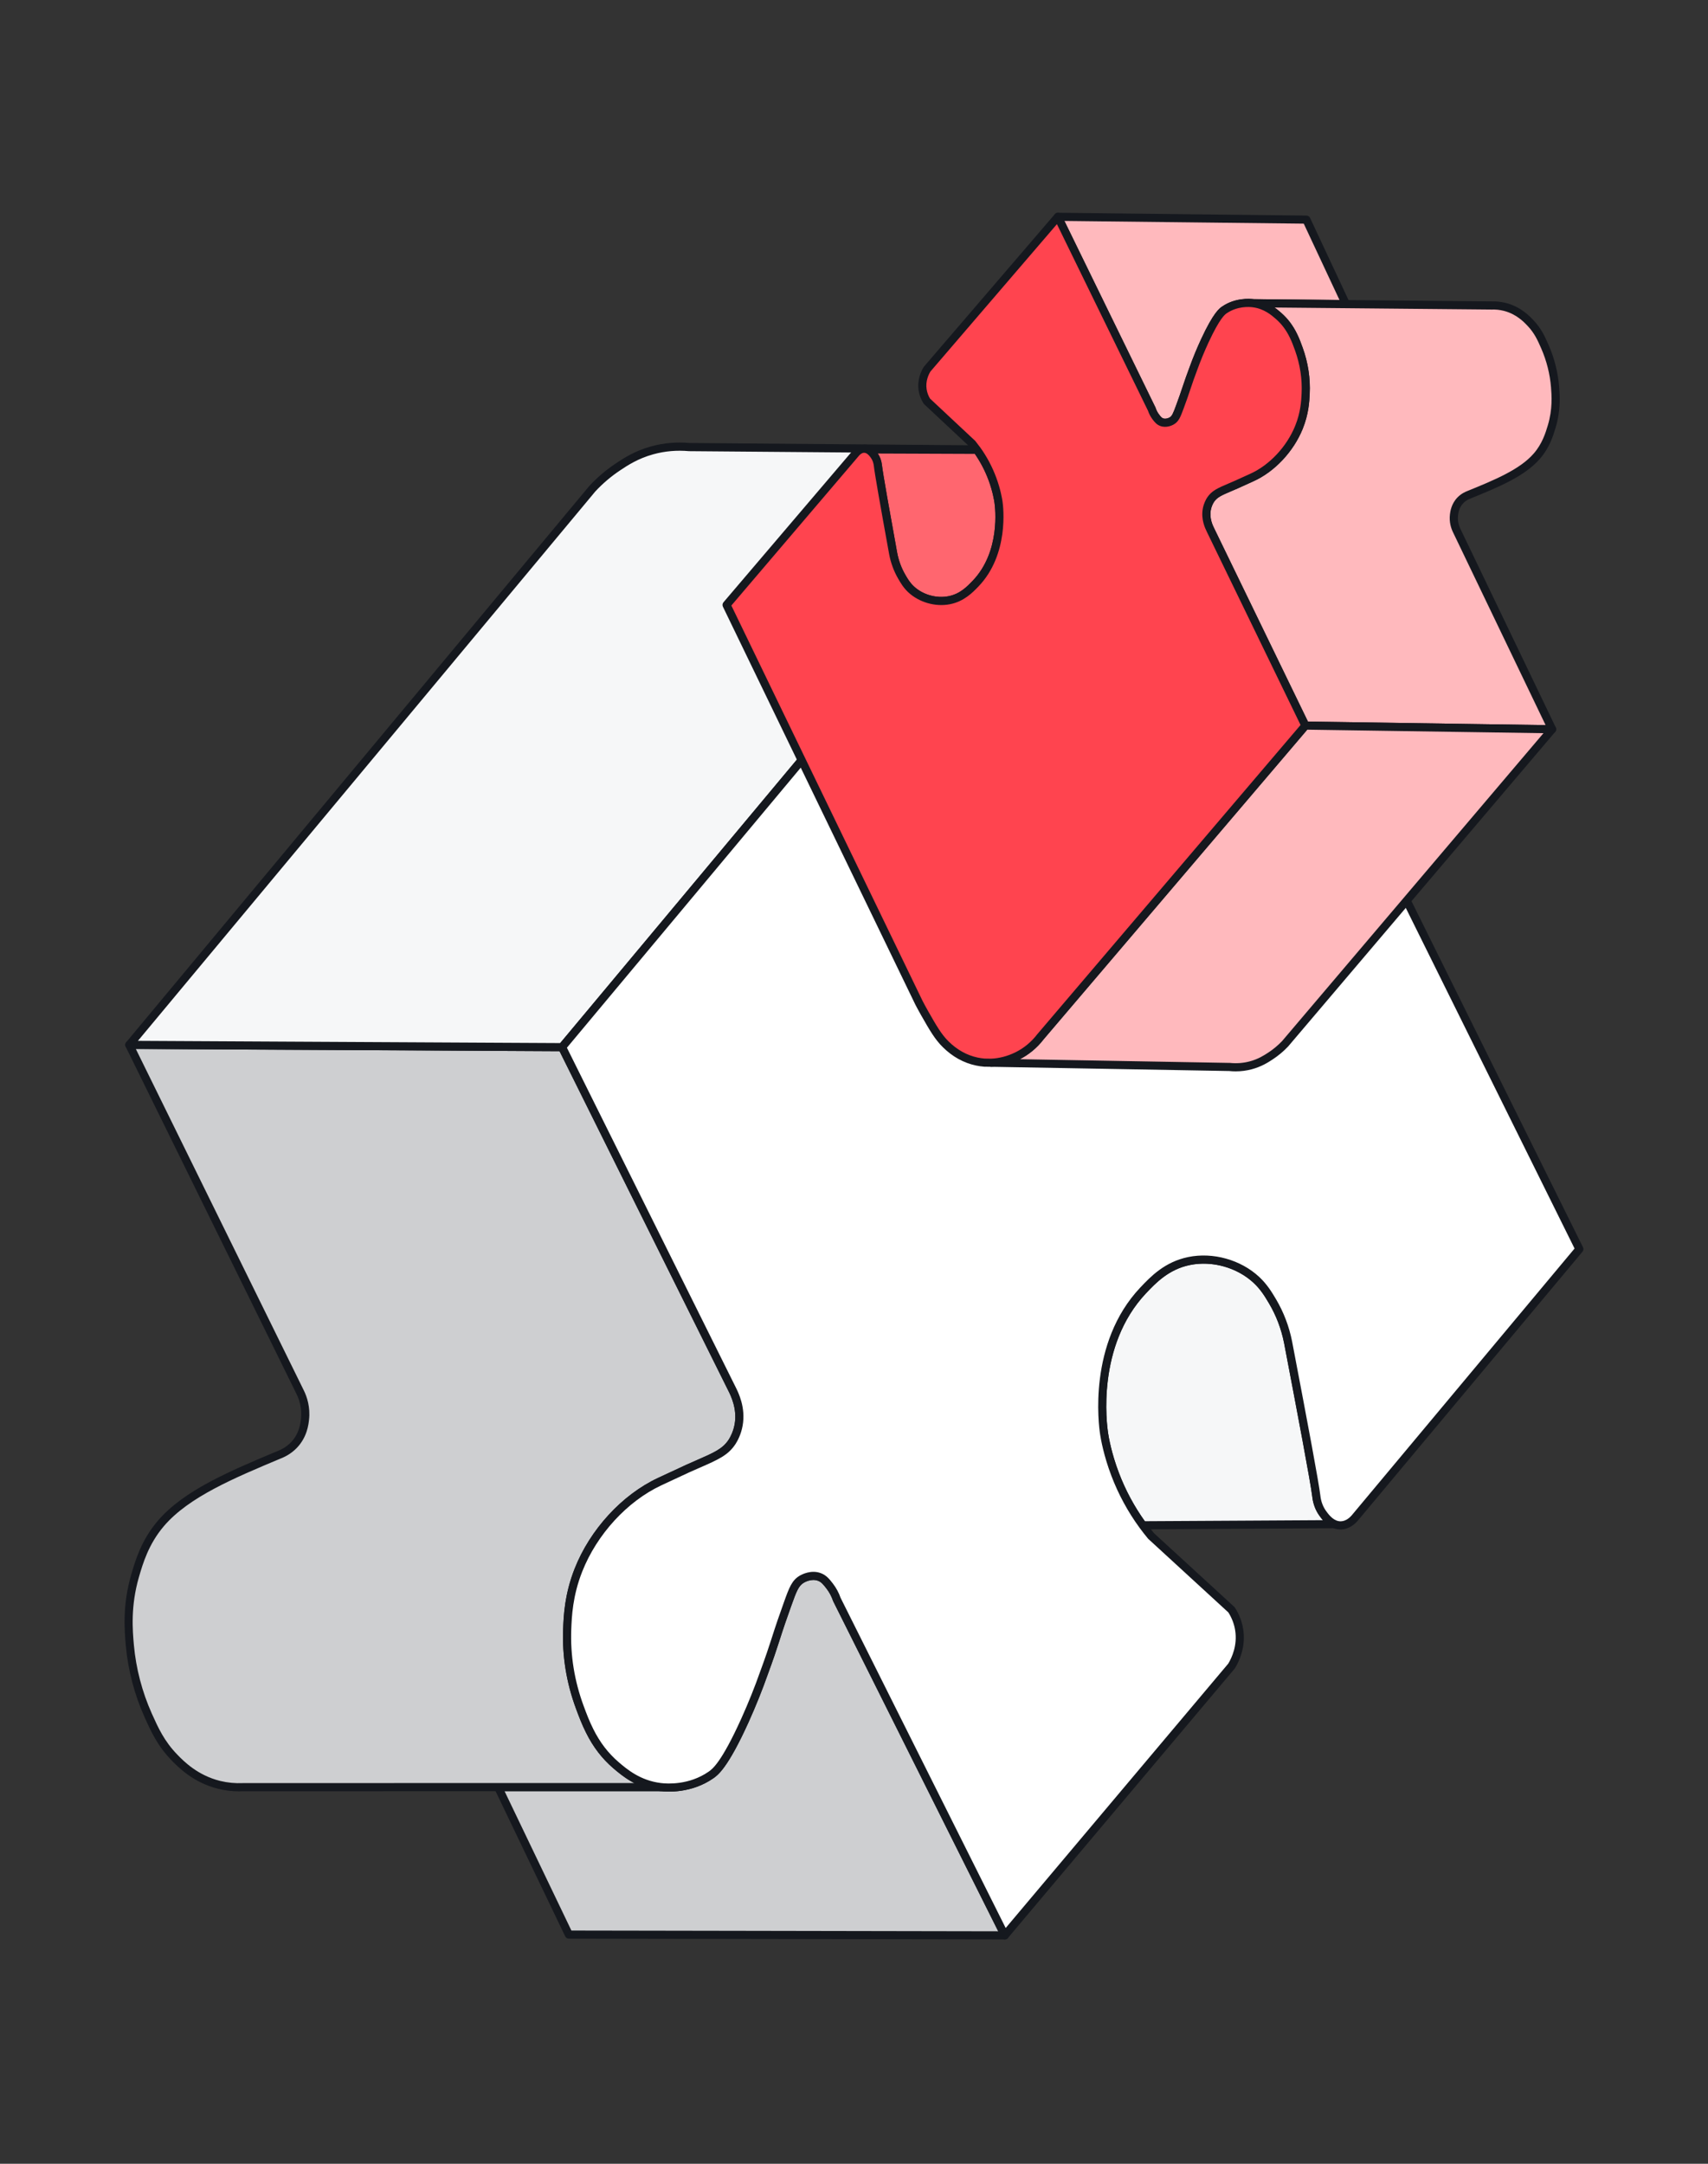
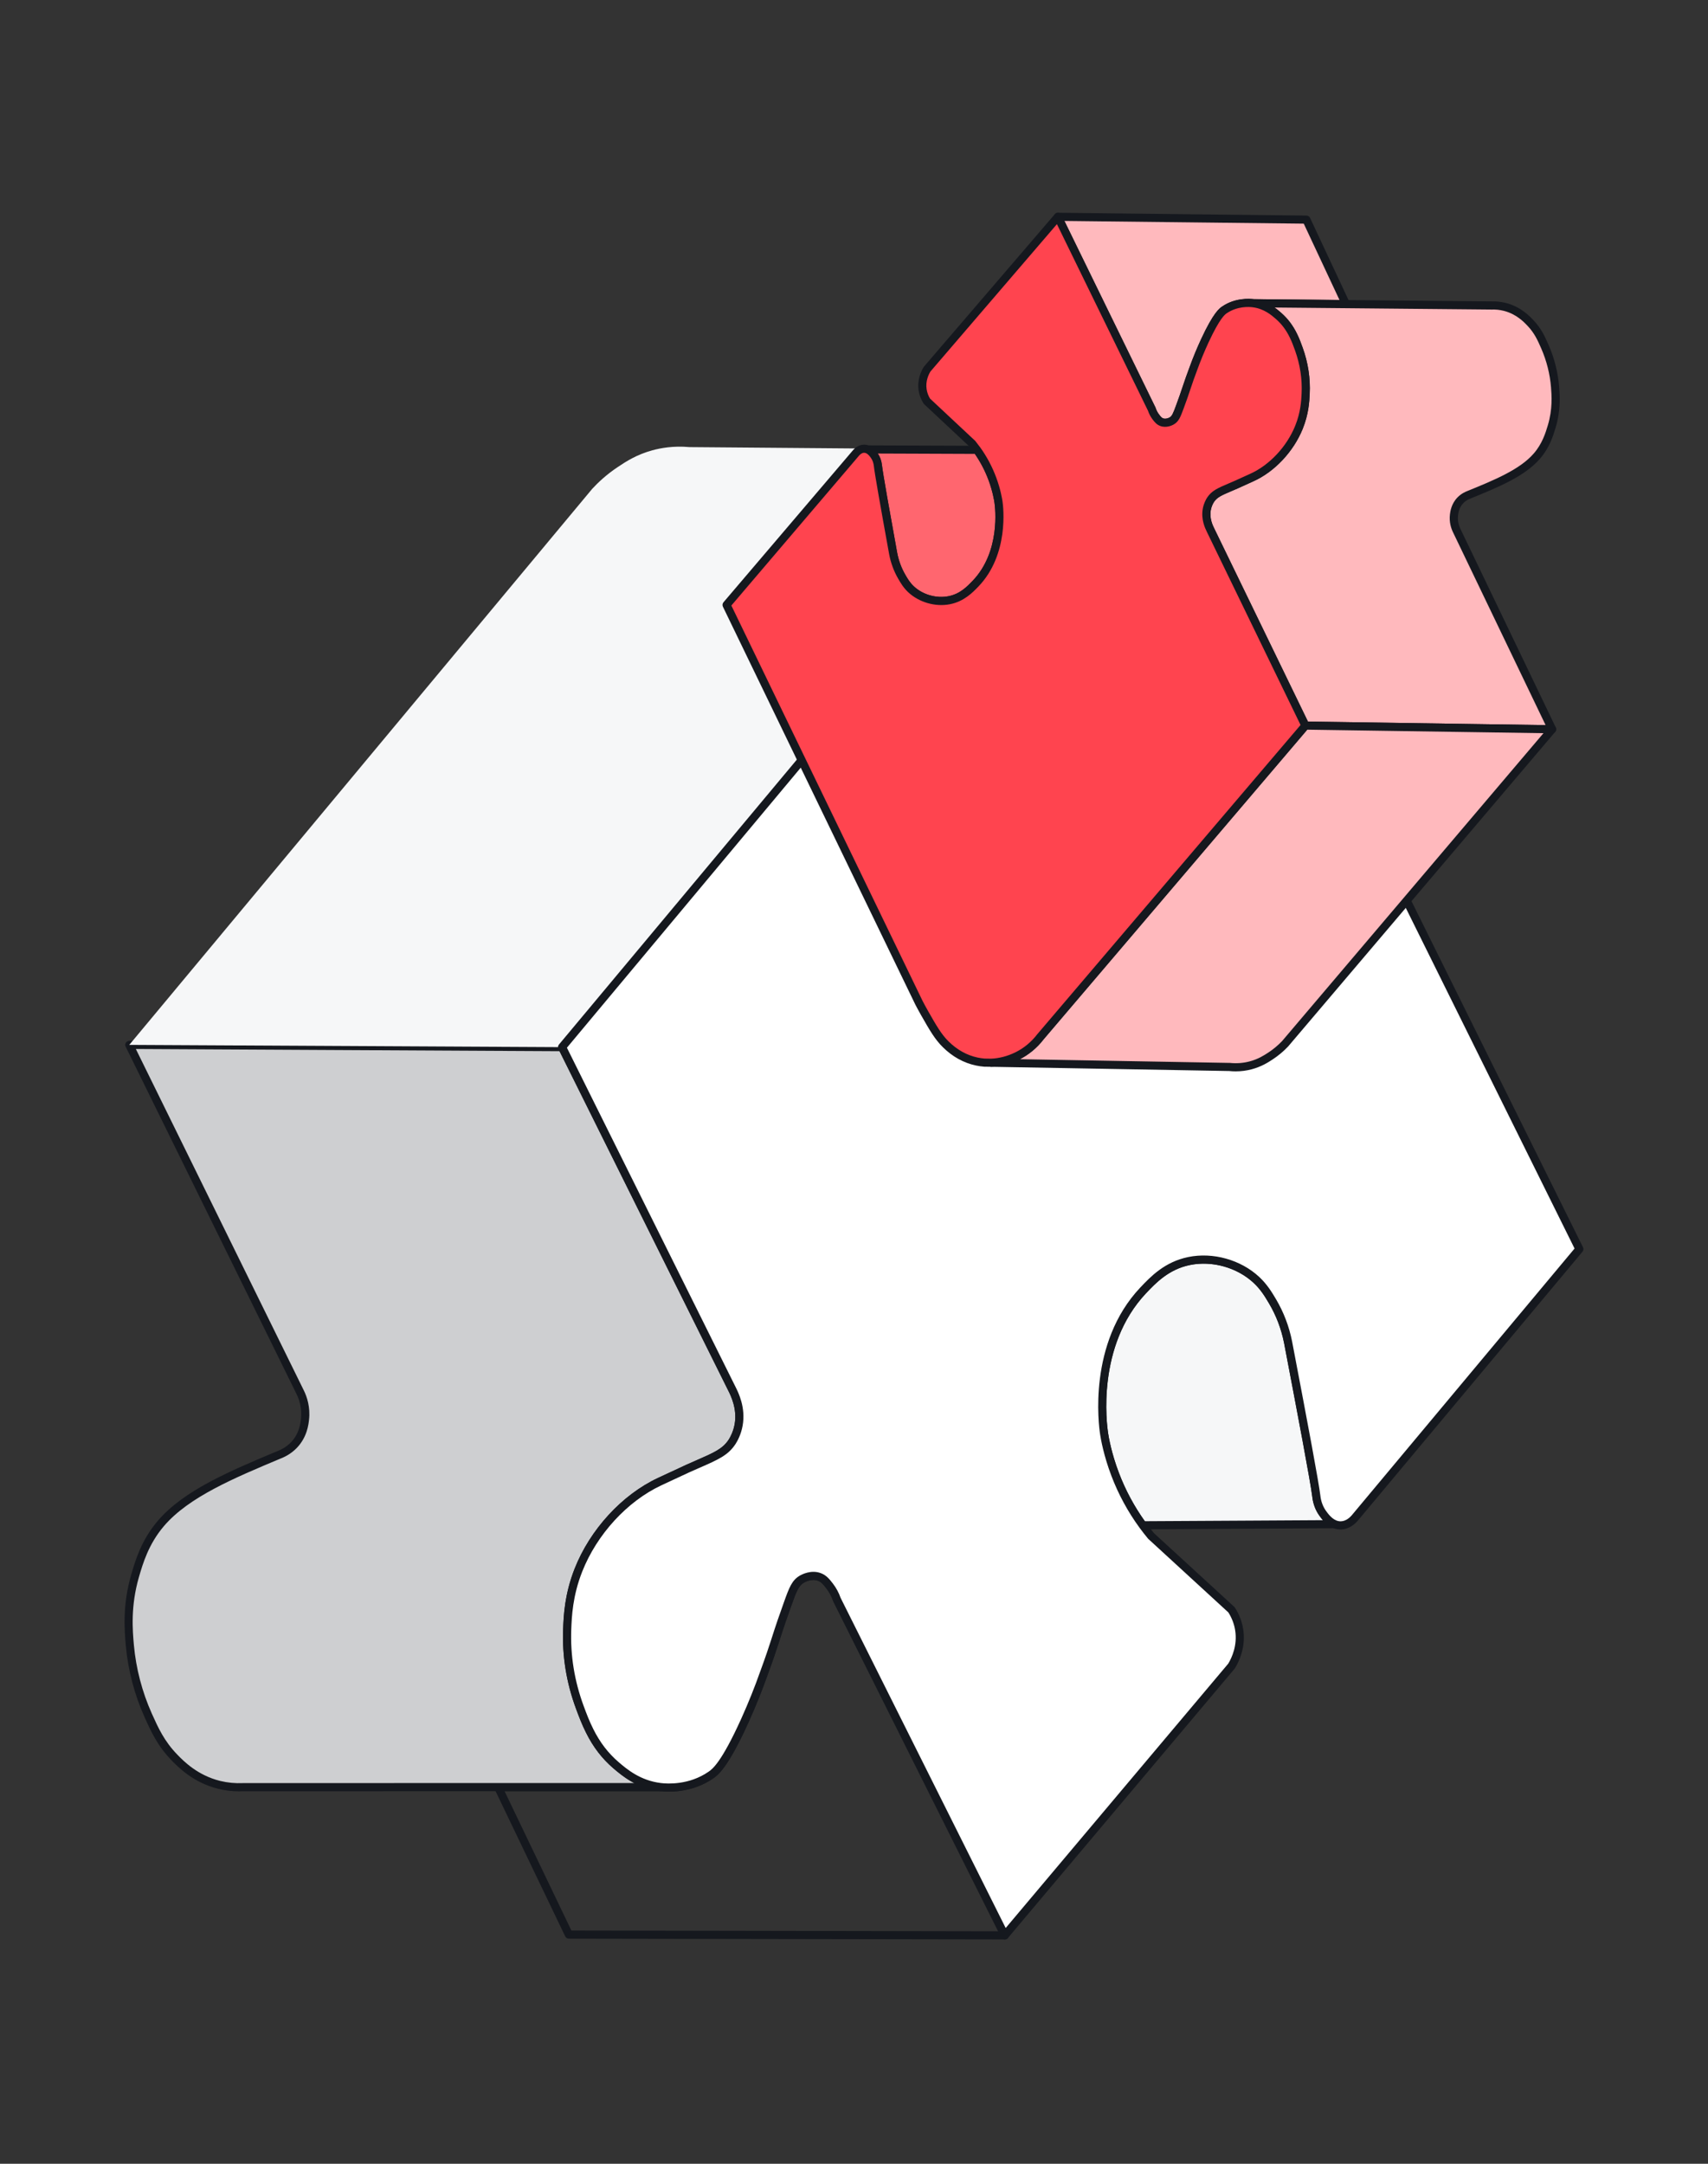
<svg xmlns="http://www.w3.org/2000/svg" width="120" height="152" viewBox="0 0 120 152" fill="none">
  <rect x="0" y="0" width="120" height="152" fill="#333333" stroke="none" />
  <g clip-path="url(#clip0_41_1603)">
    <g clip-path="url(#clip1_41_1603)">
      <path d="M80.287 107.147C84.781 107.123 89.274 107.094 93.766 107.069C93.341 106.893 93.054 106.483 92.912 106.281C92.553 105.769 92.497 105.241 92.483 105.13C92.344 104.02 91.579 99.957 90.496 94.283C90.357 93.584 90.07 92.541 89.412 91.427C89.127 90.947 88.811 90.413 88.27 89.907C87.091 88.809 85.249 88.23 83.537 88.583C81.99 88.899 81.047 89.871 80.317 90.641C76.686 94.486 77.479 100.124 77.57 100.717C77.607 100.959 77.794 102.121 78.346 103.57C78.914 105.066 79.639 106.259 80.286 107.146L80.287 107.147Z" fill="#F6F7F8" />
      <path d="M80.287 107.433C80.195 107.433 80.11 107.39 80.055 107.316C79.237 106.193 78.571 104.967 78.08 103.674C77.538 102.253 77.337 101.086 77.288 100.763C77.188 100.12 76.417 94.357 80.11 90.449C80.831 89.687 81.82 88.644 83.48 88.306C85.214 87.949 87.171 88.496 88.464 89.701C89.034 90.234 89.364 90.79 89.654 91.28C90.19 92.187 90.566 93.177 90.775 94.229C91.936 100.304 92.634 104.03 92.767 105.096V105.111C92.818 105.493 92.945 105.831 93.145 106.119C93.281 106.31 93.53 106.661 93.876 106.806C94.001 106.857 94.073 106.991 94.046 107.124C94.018 107.257 93.903 107.354 93.767 107.354L88.354 107.386C85.665 107.401 82.977 107.417 80.287 107.433ZM84.566 88.769C84.238 88.769 83.914 88.8 83.597 88.866C82.113 89.169 81.195 90.136 80.527 90.841C77.021 94.552 77.76 100.06 77.854 100.676C77.901 100.986 78.094 102.103 78.615 103.471C79.073 104.673 79.683 105.813 80.434 106.861C83.074 106.847 85.714 106.831 88.353 106.816L92.943 106.789C92.83 106.66 92.744 106.537 92.684 106.451C92.425 106.083 92.266 105.659 92.204 105.184V105.169C92.057 104.006 91.18 99.383 90.217 94.337C90.02 93.35 89.667 92.42 89.167 91.574C88.88 91.09 88.587 90.594 88.077 90.119C87.151 89.256 85.847 88.769 84.566 88.769Z" fill="#15181E" />
-       <path d="M39.967 135.902C50.176 135.92 60.386 135.936 70.596 135.956C66.663 128.092 62.73 120.224 58.796 112.36C58.716 112.126 58.57 111.777 58.294 111.422C58.069 111.132 57.891 110.902 57.574 110.78C56.993 110.557 56.404 110.89 56.333 110.934C55.886 111.196 55.717 111.604 55.337 112.677C54.998 113.629 54.828 114.104 54.443 115.309C54.279 115.826 54.027 116.573 53.691 117.482C53.406 118.293 52.963 119.467 52.34 120.852C50.951 123.92 50.274 124.466 49.954 124.687C48.413 125.756 46.691 125.573 46.41 125.539C42.606 125.539 38.801 125.539 34.997 125.539C36.651 128.993 38.309 132.446 39.967 135.899V135.902Z" fill="#CECFD1" />
      <path d="M70.596 136.24C64.56 136.229 58.523 136.219 52.487 136.209L39.967 136.187C39.857 136.187 39.757 136.124 39.71 136.026C38.053 132.573 36.396 129.12 34.74 125.666C34.697 125.577 34.704 125.473 34.756 125.39C34.808 125.307 34.898 125.257 34.997 125.257C38.801 125.257 42.606 125.257 46.41 125.257C46.421 125.257 46.433 125.257 46.444 125.259C46.881 125.312 48.413 125.412 49.791 124.456C50.033 124.289 50.673 123.847 52.08 120.737C52.581 119.626 53.033 118.499 53.423 117.39C53.773 116.443 54.023 115.69 54.171 115.226C54.547 114.049 54.723 113.556 55.041 112.66L55.069 112.584C55.453 111.502 55.646 111.01 56.19 110.69C56.316 110.616 56.986 110.25 57.678 110.516C58.067 110.664 58.286 110.944 58.516 111.242C58.753 111.549 58.934 111.886 59.061 112.252L70.853 135.83C70.897 135.919 70.893 136.024 70.84 136.109C70.788 136.193 70.696 136.244 70.597 136.244L70.596 136.24ZM40.147 135.616L52.489 135.637C58.37 135.647 64.251 135.657 70.133 135.669L58.54 112.487C58.534 112.476 58.528 112.464 58.526 112.452C58.418 112.139 58.266 111.85 58.069 111.596C57.853 111.317 57.713 111.139 57.473 111.047C57.016 110.873 56.533 111.147 56.478 111.18C56.12 111.39 55.971 111.742 55.606 112.773L55.578 112.849C55.261 113.739 55.087 114.229 54.714 115.396C54.564 115.866 54.311 116.627 53.958 117.58C53.564 118.7 53.107 119.842 52.599 120.969C51.126 124.224 50.417 124.713 50.114 124.923C48.588 125.982 46.9 125.884 46.39 125.824C42.743 125.824 39.096 125.824 35.448 125.824C37.011 129.087 38.578 132.352 40.144 135.613L40.147 135.616Z" fill="#15181E" />
      <path d="M15.415 125.387C16.085 125.549 16.665 125.563 17.067 125.546C23.044 125.546 29.018 125.543 34.995 125.541C38.8 125.541 42.604 125.541 46.408 125.541C44.885 125.359 43.897 124.534 43.278 124.006C42.397 123.251 41.832 122.41 41.425 121.589C41.141 121.024 40.931 120.466 40.741 119.951C40.412 119.067 39.745 117.067 39.848 114.44C39.885 113.497 39.955 112.029 40.637 110.301C41.752 107.471 44.029 105.163 46.352 104.08C48.185 103.224 48.324 103.163 48.324 103.163C50.137 102.356 50.894 102.117 51.438 101.281C51.504 101.18 51.778 100.743 51.892 100.104C52.105 98.914 51.599 97.918 51.419 97.557C47.444 89.558 43.465 81.561 39.491 73.561C29.354 73.507 19.217 73.454 9.082 73.401C13.087 81.541 17.092 89.678 21.095 97.817C21.247 98.127 21.522 98.816 21.428 99.7C21.391 100.04 21.294 100.844 20.647 101.517C20.254 101.926 19.828 102.106 19.672 102.17C16.244 103.606 13.092 104.924 11.302 107.017C10.177 108.333 9.765 109.75 9.491 110.69C8.887 112.766 9.021 114.46 9.122 115.591C9.202 116.49 9.449 118.359 10.404 120.487C10.872 121.531 11.302 122.483 12.264 123.471C12.758 123.98 13.775 124.99 15.414 125.389L15.415 125.387Z" fill="#CECFD1" />
      <path d="M16.793 125.837C16.311 125.837 15.824 125.78 15.35 125.664C13.587 125.236 12.519 124.137 12.063 123.669C11.06 122.639 10.617 121.65 10.147 120.603C9.444 119.036 8.993 117.311 8.841 115.616C8.747 114.556 8.589 112.78 9.22 110.61C9.5 109.649 9.923 108.194 11.089 106.831C12.923 104.687 16.149 103.336 19.564 101.906C19.709 101.846 20.09 101.686 20.444 101.317C21.036 100.703 21.117 99.951 21.147 99.668C21.227 98.924 21.024 98.318 20.841 97.942L15.047 86.167C12.974 81.954 10.902 77.741 8.829 73.527C8.784 73.438 8.79 73.332 8.843 73.249C8.896 73.167 8.987 73.115 9.086 73.115H9.087L20.162 73.174C26.606 73.208 33.051 73.241 39.496 73.277C39.604 73.277 39.702 73.338 39.75 73.435C41.759 77.475 43.767 81.515 45.776 85.555C47.744 89.514 49.712 93.472 51.68 97.43L51.687 97.442C51.884 97.837 52.406 98.885 52.179 100.154C52.069 100.767 51.822 101.22 51.684 101.434C51.166 102.231 50.483 102.53 49.12 103.126C48.913 103.216 48.689 103.314 48.446 103.423C48.44 103.426 48.267 103.503 46.479 104.339C44.077 105.459 41.941 107.784 40.907 110.407C40.231 112.12 40.173 113.58 40.139 114.451C40.067 116.279 40.361 118.096 41.013 119.853C41.212 120.393 41.413 120.921 41.684 121.461C42.15 122.399 42.733 123.16 43.469 123.79C44.034 124.274 44.98 125.084 46.446 125.259C46.596 125.277 46.706 125.409 46.697 125.559C46.689 125.71 46.563 125.827 46.411 125.827C42.607 125.827 38.803 125.827 34.999 125.827L17.07 125.831C16.979 125.836 16.886 125.837 16.794 125.837H16.793ZM15.484 125.109C15.997 125.233 16.526 125.283 17.056 125.259L34.999 125.254C38.186 125.254 41.371 125.254 44.559 125.254C43.904 124.911 43.422 124.499 43.096 124.221C42.301 123.541 41.672 122.721 41.173 121.714C40.889 121.149 40.681 120.603 40.476 120.049C39.797 118.221 39.49 116.33 39.566 114.427C39.602 113.519 39.663 111.999 40.374 110.196C41.46 107.443 43.706 105 46.236 103.82C48.05 102.974 48.206 102.903 48.212 102.901C48.456 102.793 48.681 102.694 48.889 102.603C50.186 102.036 50.779 101.777 51.202 101.126C51.314 100.949 51.522 100.57 51.614 100.054C51.809 98.972 51.347 98.047 51.173 97.698L51.166 97.684C49.199 93.725 47.23 89.767 45.261 85.808C43.279 81.821 41.296 77.834 39.314 73.845C32.929 73.811 26.541 73.777 20.156 73.744L9.543 73.688C11.547 77.764 13.553 81.838 15.559 85.914L21.353 97.689C21.57 98.134 21.809 98.848 21.713 99.728C21.676 100.064 21.58 100.957 20.853 101.713C20.416 102.167 19.94 102.366 19.783 102.431C16.431 103.834 13.266 105.16 11.52 107.201C10.434 108.471 10.033 109.853 9.766 110.769C9.164 112.836 9.316 114.544 9.407 115.564C9.553 117.197 9.987 118.859 10.664 120.369C11.113 121.369 11.536 122.313 12.469 123.27C12.89 123.704 13.879 124.719 15.482 125.109H15.484Z" fill="#15181E" />
      <path d="M9.083 73.4C19.217 73.454 29.356 73.505 39.492 73.56C50.25 60.675 61.009 47.79 71.769 34.907C72.217 34.307 73.124 33.26 74.616 32.51C75.033 32.301 76.224 31.724 77.822 31.647C68.027 31.566 58.234 31.49 48.439 31.408C47.3 31.304 46.392 31.48 45.834 31.633C44.727 31.934 43.976 32.425 43.424 32.794C42.603 33.337 42.007 33.908 41.609 34.338C30.767 47.358 19.924 60.381 9.083 73.401V73.4Z" fill="#F6F7F8" />
-       <path d="M39.493 73.846H39.492C33.047 73.811 26.602 73.777 20.157 73.743L9.083 73.684C8.973 73.684 8.871 73.62 8.826 73.518C8.779 73.418 8.794 73.3 8.866 73.216L41.391 34.153C41.391 34.153 41.399 34.145 41.401 34.141C41.962 33.537 42.59 33.003 43.269 32.553C43.791 32.204 44.584 31.675 45.761 31.354C46.632 31.116 47.537 31.037 48.456 31.12C53.32 31.16 58.184 31.2 63.049 31.238C67.974 31.278 72.9 31.317 77.826 31.358C77.98 31.358 78.106 31.484 78.109 31.638C78.112 31.793 77.992 31.923 77.837 31.93C76.79 31.98 75.75 32.261 74.746 32.763C73.679 33.3 72.729 34.1 72 35.075C71.997 35.08 71.994 35.084 71.99 35.088C61.23 47.973 50.471 60.857 39.713 73.741C39.659 73.807 39.579 73.844 39.493 73.844V73.846ZM9.69 73.117L20.159 73.173C26.559 73.206 32.959 73.24 39.359 73.274C50.086 60.427 60.814 47.577 71.544 34.73C72.326 33.685 73.343 32.83 74.487 32.254C74.743 32.127 75 32.011 75.26 31.911C71.187 31.878 67.114 31.846 63.041 31.813C58.173 31.774 53.304 31.734 48.436 31.694C48.427 31.694 48.42 31.694 48.411 31.694C47.559 31.616 46.716 31.688 45.909 31.91C44.821 32.207 44.076 32.704 43.581 33.033C42.941 33.457 42.35 33.958 41.822 34.527L9.69 73.117Z" fill="#15181E" />
      <path d="M57.575 110.78C57.892 110.901 58.069 111.131 58.295 111.421C58.569 111.777 58.717 112.126 58.797 112.36C62.729 120.224 66.662 128.091 70.597 135.956C75.908 129.646 81.219 123.34 86.529 117.031C86.715 116.724 87.261 115.746 87.062 114.487C86.964 113.856 86.712 113.377 86.522 113.084C84.639 111.357 82.758 109.63 80.875 107.901C80.692 107.681 80.495 107.428 80.288 107.147C79.641 106.26 78.916 105.068 78.348 103.571C77.796 102.123 77.608 100.96 77.572 100.718C77.481 100.127 76.688 94.487 80.319 90.643C81.049 89.873 81.992 88.9 83.539 88.585C85.251 88.232 87.094 88.81 88.272 89.909C88.814 90.415 89.129 90.949 89.414 91.429C90.072 92.543 90.359 93.586 90.498 94.285C91.581 99.959 92.347 104.021 92.485 105.131C92.499 105.243 92.555 105.77 92.914 106.283C93.056 106.484 93.344 106.893 93.768 107.07C93.902 107.128 94.051 107.16 94.214 107.157C94.709 107.143 95.056 106.784 95.171 106.653C100.435 100.351 105.7 94.05 110.965 87.749C102.905 71.48 94.842 55.215 86.781 38.947C86.622 38.649 86.389 38.218 86.094 37.71C85.028 35.885 84.386 34.78 83.427 33.856C82.985 33.43 81.684 32.209 79.608 31.785C79.272 31.718 78.947 31.675 78.631 31.653C78.631 31.653 78.626 31.653 78.622 31.653C78.622 31.653 78.615 31.653 78.611 31.653C78.349 31.65 78.087 31.649 77.825 31.648C76.228 31.725 75.037 32.302 74.619 32.51C73.128 33.26 72.221 34.307 71.772 34.907C61.012 47.792 50.254 60.676 39.495 73.56C43.471 81.559 47.449 89.556 51.424 97.556C51.604 97.918 52.109 98.913 51.897 100.103C51.782 100.74 51.508 101.177 51.442 101.28C50.899 102.116 50.141 102.354 48.328 103.161C48.328 103.161 48.189 103.224 46.356 104.078C44.032 105.163 41.757 107.471 40.641 110.3C39.959 112.026 39.889 113.496 39.852 114.438C39.748 117.067 40.416 119.066 40.745 119.95C40.935 120.466 41.145 121.023 41.429 121.587C41.838 122.41 42.401 123.25 43.282 124.004C43.899 124.533 44.888 125.357 46.412 125.54C46.694 125.574 48.415 125.757 49.956 124.688C50.278 124.467 50.955 123.921 52.342 120.853C52.965 119.468 53.409 118.294 53.694 117.483C54.029 116.574 54.279 115.827 54.445 115.31C54.829 114.106 55.001 113.63 55.339 112.678C55.721 111.604 55.889 111.197 56.335 110.936C56.408 110.893 56.995 110.558 57.577 110.781L57.575 110.78Z" fill="white" />
      <path d="M70.596 136.24C70.584 136.24 70.573 136.24 70.561 136.238C70.466 136.227 70.383 136.168 70.34 136.083L58.54 112.487C58.534 112.476 58.528 112.464 58.526 112.451C58.418 112.138 58.266 111.85 58.068 111.596C57.853 111.317 57.713 111.138 57.473 111.047C57.017 110.873 56.533 111.147 56.478 111.18C56.12 111.39 55.971 111.741 55.605 112.773L55.578 112.848C55.261 113.738 55.087 114.228 54.714 115.396C54.564 115.866 54.311 116.627 53.958 117.58C53.564 118.7 53.107 119.841 52.598 120.968C51.126 124.224 50.417 124.713 50.114 124.923C48.571 125.993 46.86 125.881 46.373 125.823C44.736 125.627 43.667 124.711 43.093 124.22C42.298 123.54 41.668 122.72 41.17 121.713C40.886 121.147 40.678 120.601 40.473 120.047C39.794 118.22 39.487 116.328 39.563 114.426C39.598 113.517 39.66 111.997 40.371 110.194C41.457 107.441 43.703 104.998 46.233 103.818C48.047 102.973 48.203 102.901 48.208 102.9C48.453 102.791 48.678 102.693 48.886 102.601C50.183 102.034 50.776 101.776 51.198 101.124C51.311 100.947 51.518 100.568 51.611 100.053C51.806 98.971 51.344 98.046 51.17 97.697L51.163 97.683C49.196 93.724 47.227 89.766 45.258 85.807C43.25 81.767 41.241 77.727 39.233 73.687C39.183 73.586 39.197 73.464 39.27 73.377C50.026 60.494 60.784 47.611 71.543 34.73C72.324 33.686 73.341 32.83 74.486 32.254C75.561 31.716 76.678 31.416 77.805 31.361C77.811 31.361 77.817 31.361 77.823 31.361L78.608 31.367C78.608 31.367 78.618 31.367 78.623 31.367C78.631 31.367 78.638 31.367 78.647 31.367C78.977 31.389 79.318 31.434 79.661 31.503C81.126 31.801 82.457 32.524 83.623 33.648C84.607 34.596 85.254 35.706 86.327 37.544L86.338 37.564C86.634 38.073 86.864 38.497 87.031 38.811C95.097 55.086 103.158 71.351 111.218 87.62C111.268 87.721 111.254 87.843 111.181 87.93L95.387 106.834C95.194 107.056 94.791 107.424 94.218 107.441C94.018 107.446 93.828 107.408 93.651 107.331C93.158 107.126 92.835 106.67 92.68 106.451C92.421 106.083 92.261 105.658 92.2 105.184V105.168C92.053 104.006 91.175 99.383 90.213 94.337C90.016 93.35 89.663 92.42 89.163 91.574C88.876 91.09 88.583 90.594 88.073 90.118C86.911 89.036 85.153 88.544 83.593 88.866C82.108 89.168 81.191 90.136 80.523 90.841C77.017 94.551 77.755 100.06 77.851 100.676C77.898 100.986 78.091 102.103 78.613 103.471C79.087 104.718 79.727 105.898 80.516 106.98C80.71 107.244 80.9 107.487 81.08 107.706L86.713 112.874C86.73 112.891 86.747 112.91 86.76 112.93C87.063 113.4 87.26 113.91 87.343 114.444C87.538 115.683 87.068 116.69 86.771 117.18C86.764 117.193 86.755 117.204 86.746 117.216L79.617 125.683C76.683 129.168 73.748 132.653 70.814 136.14C70.76 136.204 70.68 136.24 70.596 136.24ZM59.06 112.248L70.657 135.438C73.498 132.063 76.34 128.688 79.181 125.314L86.296 116.864C86.553 116.434 86.944 115.576 86.78 114.531C86.711 114.087 86.55 113.663 86.301 113.268L80.683 108.111C80.673 108.103 80.664 108.093 80.656 108.083C80.464 107.853 80.264 107.596 80.058 107.316C79.238 106.191 78.574 104.967 78.083 103.673C77.541 102.251 77.34 101.084 77.291 100.761C77.191 100.118 76.42 94.356 80.113 90.447C80.834 89.686 81.823 88.643 83.483 88.304C85.217 87.947 87.174 88.494 88.467 89.7C89.037 90.233 89.367 90.788 89.657 91.278C90.193 92.186 90.568 93.176 90.778 94.227C91.938 100.303 92.637 104.028 92.77 105.094V105.11C92.821 105.491 92.948 105.83 93.148 106.117C93.284 106.308 93.533 106.66 93.878 106.804C93.986 106.85 94.093 106.87 94.208 106.868C94.574 106.857 94.853 106.581 94.956 106.463L110.625 87.706C102.593 71.493 94.558 55.283 86.524 39.071C86.363 38.77 86.137 38.351 85.846 37.851L85.834 37.831C84.787 36.036 84.154 34.951 83.227 34.06C82.141 33.011 80.904 32.34 79.548 32.063C79.241 32.001 78.934 31.96 78.638 31.939C78.623 31.939 78.607 31.939 78.591 31.937L77.827 31.931C76.783 31.983 75.744 32.263 74.743 32.764C73.675 33.301 72.725 34.101 71.997 35.077C71.994 35.081 71.991 35.086 71.987 35.09C61.267 47.926 50.548 60.763 39.83 73.6C41.81 77.584 43.791 81.569 45.773 85.553C47.741 89.511 49.708 93.47 51.677 97.427L51.684 97.44C51.881 97.834 52.403 98.883 52.175 100.151C52.066 100.764 51.818 101.217 51.681 101.431C51.163 102.228 50.48 102.527 49.117 103.123C48.91 103.213 48.685 103.311 48.443 103.42C48.437 103.423 48.264 103.5 46.475 104.336C44.074 105.456 41.938 107.781 40.904 110.404C40.228 112.117 40.17 113.577 40.136 114.448C40.064 116.276 40.358 118.093 41.01 119.85C41.208 120.39 41.41 120.918 41.681 121.458C42.147 122.396 42.73 123.157 43.465 123.787C44.031 124.271 44.977 125.081 46.443 125.256C46.88 125.31 48.413 125.408 49.79 124.453C50.031 124.286 50.671 123.844 52.078 120.734C52.58 119.623 53.031 118.496 53.421 117.387C53.771 116.44 54.021 115.687 54.17 115.223C54.545 114.046 54.721 113.553 55.04 112.657L55.067 112.581C55.451 111.498 55.644 111.007 56.188 110.687C56.314 110.613 56.984 110.247 57.677 110.513C58.066 110.661 58.284 110.941 58.514 111.238C58.751 111.546 58.933 111.883 59.06 112.248Z" fill="#15181E" />
      <path d="M68.64 31.6C66.079 31.59 63.516 31.58 60.956 31.571C61.196 31.674 61.359 31.908 61.439 32.024C61.64 32.318 61.669 32.618 61.678 32.683C61.75 33.316 62.165 35.637 62.752 38.877C62.828 39.276 62.985 39.873 63.355 40.511C63.515 40.787 63.69 41.093 63.998 41.384C64.663 42.017 65.71 42.357 66.688 42.166C67.572 41.994 68.113 41.444 68.535 41.01C70.626 38.838 70.205 35.62 70.156 35.281C70.136 35.143 70.036 34.48 69.729 33.651C69.413 32.796 69.007 32.111 68.643 31.603L68.64 31.6Z" fill="#FF666F" />
      <path d="M66.134 42.503C65.281 42.503 64.41 42.173 63.799 41.591C63.464 41.273 63.274 40.946 63.107 40.657C62.8 40.126 62.586 39.546 62.47 38.931C61.826 35.374 61.464 33.331 61.393 32.717C61.369 32.511 61.304 32.336 61.203 32.187C61.134 32.087 61.007 31.904 60.844 31.836C60.719 31.783 60.649 31.648 60.677 31.516C60.704 31.383 60.822 31.287 60.957 31.287L64.149 31.299C65.646 31.304 67.144 31.31 68.641 31.316C68.733 31.316 68.82 31.36 68.873 31.436C69.34 32.09 69.717 32.801 69.994 33.551C70.3 34.376 70.41 35.053 70.436 35.241C70.49 35.614 70.904 38.959 68.737 41.209C68.334 41.626 67.726 42.256 66.739 42.447C66.54 42.486 66.337 42.506 66.133 42.506L66.134 42.503ZM61.672 31.86C61.829 32.089 61.924 32.35 61.959 32.64C62.036 33.31 62.51 35.949 63.032 38.827C63.136 39.376 63.327 39.896 63.6 40.368C63.756 40.639 63.917 40.916 64.192 41.177C64.82 41.774 65.777 42.051 66.63 41.884C67.44 41.727 67.931 41.218 68.326 40.81C70.304 38.756 69.92 35.667 69.87 35.321C69.846 35.147 69.743 34.52 69.459 33.748C69.216 33.091 68.891 32.466 68.492 31.886C67.043 31.88 65.594 31.874 64.146 31.869L61.672 31.86Z" fill="#15181E" />
      <path d="M91.783 15.43C85.963 15.364 80.143 15.299 74.323 15.231C76.523 19.736 78.722 24.243 80.92 28.747C80.965 28.881 81.046 29.08 81.2 29.284C81.328 29.451 81.427 29.583 81.608 29.654C81.938 29.784 82.275 29.597 82.316 29.573C82.572 29.426 82.67 29.194 82.893 28.584C83.092 28.044 83.192 27.773 83.418 27.089C83.515 26.794 83.662 26.37 83.858 25.854C84.025 25.393 84.283 24.726 84.646 23.94C85.455 22.199 85.843 21.89 86.028 21.766C86.912 21.164 87.893 21.279 88.053 21.3C90.222 21.32 92.39 21.341 94.559 21.361C93.635 19.383 92.709 17.406 91.783 15.429V15.43Z" fill="#FFB9BD" />
      <path d="M81.856 29.985C81.745 29.985 81.625 29.967 81.503 29.92C81.251 29.821 81.112 29.638 80.978 29.462C80.838 29.277 80.731 29.074 80.656 28.855L74.068 15.357C74.025 15.268 74.031 15.162 74.083 15.078C74.136 14.994 74.229 14.948 74.328 14.945C77.722 14.984 81.116 15.022 84.51 15.061L91.788 15.144C91.898 15.144 91.996 15.21 92.043 15.308C92.969 17.285 93.895 19.264 94.819 21.241C94.861 21.33 94.853 21.434 94.8 21.517C94.748 21.6 94.656 21.647 94.558 21.648L88.052 21.587C88.04 21.587 88.029 21.587 88.018 21.584C87.779 21.552 86.945 21.49 86.191 22.002C86.072 22.082 85.712 22.325 84.908 24.06C84.618 24.688 84.355 25.324 84.127 25.951C83.922 26.491 83.776 26.915 83.691 27.177C83.469 27.845 83.366 28.127 83.18 28.635L83.163 28.681C82.935 29.308 82.809 29.62 82.459 29.818C82.4 29.852 82.156 29.982 81.856 29.982V29.985ZM74.783 15.521L81.178 28.62C81.183 28.631 81.188 28.644 81.192 28.655C81.246 28.822 81.326 28.975 81.429 29.11C81.55 29.27 81.613 29.347 81.712 29.385C81.921 29.468 82.172 29.324 82.172 29.324C82.335 29.23 82.41 29.071 82.625 28.484L82.642 28.437C82.826 27.934 82.927 27.657 83.146 26.997C83.235 26.73 83.383 26.295 83.591 25.75C83.822 25.112 84.091 24.461 84.388 23.818C85.259 21.94 85.686 21.651 85.868 21.528C86.77 20.914 87.762 20.975 88.072 21.014L94.108 21.071C93.272 19.284 92.436 17.498 91.599 15.711L84.501 15.631C81.26 15.594 78.022 15.558 74.781 15.521H74.783Z" fill="#15181E" />
      <path d="M105.721 21.558C105.34 21.463 105.01 21.451 104.78 21.46C101.373 21.427 97.966 21.395 94.559 21.364C92.39 21.344 90.221 21.323 88.053 21.303C88.92 21.416 89.479 21.89 89.829 22.195C90.327 22.631 90.644 23.113 90.871 23.584C91.03 23.907 91.147 24.227 91.253 24.521C91.436 25.027 91.804 26.171 91.731 27.668C91.704 28.206 91.657 29.043 91.259 30.023C90.607 31.63 89.297 32.933 87.966 33.538C86.916 34.016 86.837 34.051 86.837 34.051C85.8 34.501 85.366 34.633 85.051 35.107C85.014 35.164 84.854 35.413 84.786 35.776C84.657 36.453 84.941 37.023 85.041 37.23C87.264 41.811 89.489 46.393 91.71 50.974C97.489 51.061 103.267 51.145 109.044 51.233C106.806 46.571 104.567 41.91 102.33 37.248C102.246 37.071 102.091 36.677 102.15 36.174C102.173 35.981 102.233 35.523 102.606 35.143C102.831 34.911 103.076 34.811 103.164 34.776C105.127 33.975 106.93 33.241 107.961 32.058C108.61 31.314 108.853 30.508 109.014 29.974C109.37 28.794 109.303 27.827 109.251 27.183C109.211 26.67 109.08 25.603 108.547 24.384C108.286 23.787 108.046 23.241 107.503 22.673C107.223 22.38 106.65 21.798 105.717 21.563L105.721 21.558Z" fill="#FFB9BD" />
      <path d="M109.047 51.514H109.043L102.911 51.423C99.177 51.367 95.443 51.311 91.709 51.256C91.6 51.254 91.503 51.191 91.456 51.094C90.326 48.764 89.196 46.434 88.064 44.106L84.787 37.35C84.668 37.106 84.364 36.48 84.507 35.718C84.577 35.348 84.73 35.077 84.814 34.947C85.134 34.464 85.563 34.283 86.34 33.951C86.459 33.901 86.586 33.847 86.726 33.786C86.731 33.783 86.838 33.736 87.85 33.276C89.198 32.663 90.404 31.374 90.996 29.913C91.383 28.96 91.423 28.141 91.447 27.651C91.497 26.627 91.341 25.606 90.986 24.616C90.876 24.31 90.766 24.011 90.617 23.707C90.364 23.184 90.046 22.76 89.643 22.408C89.334 22.138 88.817 21.687 88.019 21.584C87.868 21.564 87.76 21.431 87.77 21.281C87.78 21.13 87.907 21.018 88.057 21.016L104.784 21.173C105.116 21.161 105.46 21.197 105.793 21.28C106.83 21.543 107.45 22.193 107.714 22.47C108.296 23.078 108.547 23.654 108.813 24.264C109.21 25.174 109.461 26.173 109.54 27.154C109.589 27.768 109.67 28.796 109.291 30.051C109.123 30.608 108.87 31.45 108.18 32.241C107.104 33.476 105.244 34.234 103.276 35.036C103.2 35.067 102.999 35.148 102.813 35.338C102.503 35.656 102.457 36.04 102.437 36.203C102.391 36.597 102.496 36.92 102.591 37.121L109.306 51.106C109.349 51.194 109.341 51.3 109.289 51.383C109.236 51.466 109.146 51.514 109.049 51.514H109.047ZM91.893 50.688C95.569 50.744 99.244 50.798 102.92 50.853L108.59 50.937L102.074 37.368C101.946 37.098 101.807 36.667 101.869 36.137C101.89 35.953 101.956 35.396 102.404 34.938C102.674 34.664 102.964 34.546 103.06 34.507C104.964 33.731 106.763 32.998 107.75 31.866C108.359 31.168 108.59 30.397 108.744 29.887C109.091 28.734 109.016 27.774 108.97 27.2C108.897 26.281 108.661 25.346 108.29 24.494C108.034 23.908 107.813 23.401 107.301 22.866C107.07 22.624 106.53 22.057 105.653 21.836C105.373 21.766 105.083 21.734 104.791 21.746L89.547 21.603C89.743 21.74 89.898 21.877 90.017 21.98C90.478 22.383 90.843 22.867 91.13 23.458C91.291 23.787 91.409 24.103 91.523 24.424C91.906 25.484 92.071 26.581 92.017 27.681C91.991 28.207 91.947 29.086 91.524 30.13C90.879 31.721 89.561 33.127 88.086 33.798C87.046 34.271 86.956 34.311 86.953 34.313C86.813 34.374 86.683 34.428 86.564 34.48C85.823 34.796 85.517 34.926 85.291 35.264C85.231 35.357 85.12 35.554 85.069 35.827C84.96 36.403 85.204 36.906 85.297 37.096L88.579 43.858C89.683 46.136 90.788 48.413 91.893 50.69V50.688Z" fill="#15181E" />
      <path d="M109.047 51.228C103.27 51.142 97.492 51.057 91.713 50.97C85.509 58.255 79.306 65.543 73.102 72.828C72.843 73.168 72.32 73.76 71.466 74.18C71.228 74.297 70.545 74.618 69.635 74.654C75.218 74.754 80.8 74.851 86.383 74.951C87.032 75.017 87.55 74.921 87.869 74.838C88.502 74.672 88.933 74.397 89.249 74.19C89.721 73.884 90.063 73.562 90.293 73.32C96.545 65.957 102.797 58.593 109.049 51.23L109.047 51.228Z" fill="#FFB9BD" />
      <path d="M86.815 75.26C86.665 75.26 86.515 75.253 86.365 75.237C83.605 75.187 80.846 75.138 78.088 75.09C75.268 75.04 72.448 74.99 69.628 74.94C69.473 74.937 69.349 74.811 69.348 74.657C69.346 74.503 69.468 74.374 69.622 74.368C70.202 74.346 70.781 74.195 71.339 73.923C71.933 73.631 72.463 73.193 72.873 72.656C72.876 72.651 72.879 72.647 72.883 72.644C79.088 65.358 85.292 58.073 91.495 50.785C91.55 50.721 91.638 50.687 91.716 50.685C95.451 50.741 99.185 50.797 102.919 50.853L109.05 50.944C109.16 50.946 109.26 51.011 109.306 51.111C109.351 51.211 109.334 51.33 109.263 51.414L90.508 73.504C90.508 73.504 90.501 73.511 90.498 73.516C90.168 73.864 89.799 74.171 89.402 74.43C89.095 74.63 88.63 74.933 87.939 75.115C87.573 75.213 87.196 75.26 86.815 75.26ZM71.655 74.406C73.802 74.444 75.951 74.481 78.098 74.52C80.861 74.569 83.623 74.617 86.388 74.667C86.396 74.667 86.403 74.667 86.412 74.667C86.883 74.716 87.349 74.68 87.796 74.561C88.399 74.403 88.816 74.13 89.093 73.95C89.452 73.717 89.783 73.441 90.081 73.128L108.44 51.505L102.913 51.423C99.225 51.368 95.535 51.313 91.845 51.258C85.672 58.508 79.499 65.758 73.325 73.008C72.878 73.594 72.3 74.076 71.655 74.406Z" fill="#15181E" />
      <path d="M81.607 29.654C81.427 29.583 81.327 29.451 81.2 29.284C81.045 29.08 80.964 28.881 80.92 28.747C78.72 24.243 76.521 19.736 74.322 15.231C71.261 18.8 68.198 22.366 65.137 25.933C65.03 26.107 64.712 26.661 64.818 27.38C64.871 27.741 65.012 28.014 65.118 28.183C66.181 29.179 67.245 30.173 68.308 31.169C68.411 31.296 68.522 31.44 68.638 31.601C69.002 32.11 69.408 32.794 69.724 33.65C70.03 34.479 70.131 35.143 70.151 35.28C70.2 35.619 70.621 38.837 68.53 41.009C68.11 41.444 67.567 41.993 66.682 42.164C65.705 42.356 64.658 42.016 63.992 41.383C63.687 41.091 63.51 40.786 63.35 40.51C62.981 39.871 62.822 39.276 62.747 38.876C62.16 35.636 61.745 33.316 61.672 32.681C61.664 32.617 61.637 32.317 61.434 32.023C61.354 31.907 61.192 31.673 60.951 31.57C60.874 31.536 60.791 31.517 60.697 31.519C60.414 31.524 60.214 31.727 60.148 31.801C57.112 35.364 54.077 38.929 51.041 42.491C55.547 51.81 60.054 61.127 64.56 70.444C64.648 70.616 64.778 70.863 64.945 71.153C65.542 72.2 65.902 72.833 66.445 73.364C66.694 73.61 67.43 74.313 68.611 74.566C68.802 74.606 68.988 74.633 69.167 74.646C69.167 74.646 69.17 74.646 69.172 74.646C69.172 74.646 69.177 74.646 69.18 74.646C69.328 74.649 69.478 74.651 69.627 74.653C70.538 74.617 71.22 74.296 71.458 74.179C72.312 73.759 72.835 73.167 73.094 72.827C79.298 65.541 85.502 58.256 91.705 50.969C89.482 46.387 87.258 41.806 85.037 37.224C84.937 37.017 84.652 36.447 84.781 35.77C84.85 35.407 85.008 35.16 85.047 35.101C85.361 34.629 85.794 34.496 86.832 34.046C86.832 34.046 86.912 34.011 87.961 33.533C89.291 32.927 90.602 31.624 91.254 30.017C91.652 29.037 91.7 28.2 91.727 27.663C91.8 26.166 91.431 25.021 91.248 24.516C91.142 24.221 91.025 23.901 90.867 23.579C90.638 23.107 90.321 22.626 89.824 22.19C89.475 21.886 88.915 21.41 88.048 21.297C87.888 21.276 86.907 21.161 86.022 21.763C85.838 21.887 85.45 22.194 84.641 23.937C84.278 24.723 84.02 25.39 83.852 25.851C83.657 26.367 83.51 26.793 83.412 27.086C83.187 27.77 83.087 28.04 82.888 28.581C82.665 29.191 82.567 29.423 82.311 29.57C82.27 29.594 81.932 29.781 81.602 29.651L81.607 29.654Z" fill="#FF444F" />
      <path d="M69.633 74.94C69.633 74.94 69.63 74.94 69.627 74.94L69.18 74.933C69.171 74.933 69.162 74.933 69.151 74.933C68.957 74.919 68.757 74.89 68.557 74.847C67.7 74.664 66.924 74.234 66.25 73.57C65.681 73.013 65.316 72.371 64.71 71.309C64.534 70.999 64.4 70.744 64.313 70.579C59.803 61.254 55.296 51.937 50.79 42.619C50.742 42.517 50.756 42.396 50.83 42.309L59.937 31.619C60.063 31.476 60.324 31.243 60.697 31.236C60.83 31.232 60.956 31.26 61.073 31.311C61.384 31.444 61.579 31.726 61.673 31.86C61.83 32.089 61.926 32.35 61.96 32.64C62.037 33.31 62.511 35.949 63.033 38.827C63.137 39.376 63.329 39.896 63.602 40.369C63.757 40.639 63.919 40.916 64.193 41.177C64.822 41.774 65.779 42.051 66.632 41.884C67.442 41.727 67.933 41.219 68.327 40.81C70.306 38.756 69.921 35.667 69.871 35.322C69.847 35.147 69.744 34.52 69.46 33.749C69.2 33.046 68.847 32.379 68.41 31.767C68.304 31.62 68.2 31.484 68.103 31.363L64.927 28.392C64.91 28.374 64.894 28.356 64.882 28.336C64.701 28.052 64.587 27.744 64.54 27.422C64.43 26.676 64.717 26.074 64.897 25.783C64.904 25.77 64.914 25.759 64.923 25.747L74.109 15.046C74.171 14.973 74.267 14.937 74.362 14.949C74.457 14.961 74.54 15.02 74.582 15.107L81.179 28.623C81.184 28.634 81.189 28.647 81.193 28.659C81.247 28.826 81.327 28.979 81.43 29.113C81.552 29.273 81.614 29.35 81.713 29.389C81.921 29.471 82.17 29.329 82.173 29.327C82.336 29.233 82.412 29.074 82.626 28.487L82.643 28.44C82.827 27.937 82.929 27.66 83.147 27C83.236 26.733 83.384 26.299 83.591 25.753C83.823 25.116 84.091 24.464 84.389 23.822C85.26 21.943 85.687 21.654 85.869 21.532C86.79 20.906 87.803 20.982 88.091 21.019C89.06 21.144 89.683 21.687 90.017 21.98C90.479 22.383 90.843 22.867 91.13 23.459C91.291 23.787 91.409 24.103 91.523 24.424C91.906 25.484 92.072 26.581 92.017 27.681C91.992 28.207 91.947 29.086 91.524 30.13C90.879 31.721 89.561 33.127 88.086 33.799C87.046 34.272 86.956 34.312 86.953 34.313C86.813 34.374 86.683 34.429 86.564 34.48C85.823 34.796 85.517 34.926 85.291 35.264C85.231 35.357 85.12 35.554 85.069 35.827C84.96 36.403 85.204 36.906 85.297 37.096L88.579 43.859C89.709 46.189 90.84 48.519 91.97 50.847C92.02 50.949 92.004 51.072 91.93 51.157C85.727 58.441 79.526 65.726 73.323 73.01C72.86 73.614 72.261 74.109 71.59 74.439C70.959 74.747 70.303 74.917 69.643 74.942C69.639 74.942 69.636 74.942 69.632 74.942L69.633 74.94ZM69.203 74.362L69.629 74.369C70.206 74.346 70.781 74.196 71.339 73.923C71.933 73.632 72.463 73.193 72.873 72.656C72.876 72.651 72.879 72.647 72.883 72.644C79.047 65.406 85.21 58.167 91.374 50.929C90.272 48.654 89.169 46.382 88.064 44.107L84.787 37.352C84.669 37.107 84.364 36.481 84.507 35.72C84.577 35.35 84.73 35.079 84.814 34.949C85.134 34.466 85.563 34.284 86.34 33.953C86.459 33.903 86.586 33.849 86.726 33.787C86.731 33.784 86.839 33.737 87.85 33.277C89.199 32.664 90.404 31.376 90.996 29.914C91.383 28.962 91.423 28.143 91.447 27.653C91.497 26.629 91.341 25.607 90.986 24.617C90.876 24.311 90.766 24.013 90.617 23.709C90.364 23.186 90.046 22.762 89.643 22.41C89.334 22.14 88.817 21.689 88.019 21.586C87.78 21.554 86.946 21.491 86.19 22.004C86.072 22.084 85.712 22.327 84.907 24.061C84.617 24.69 84.354 25.326 84.127 25.953C83.921 26.493 83.776 26.917 83.69 27.179C83.469 27.847 83.366 28.129 83.18 28.637L83.163 28.683C82.934 29.31 82.809 29.622 82.459 29.82C82.379 29.867 81.949 30.094 81.503 29.919C81.25 29.819 81.112 29.637 80.977 29.462C80.837 29.276 80.73 29.073 80.656 28.854L74.257 15.746L65.369 26.1C65.229 26.331 65.02 26.786 65.102 27.337C65.136 27.57 65.216 27.791 65.341 27.999L68.504 30.959C68.514 30.967 68.523 30.977 68.53 30.987C68.639 31.122 68.753 31.271 68.871 31.433C69.34 32.087 69.717 32.8 69.994 33.55C70.3 34.374 70.41 35.051 70.436 35.24C70.49 35.613 70.904 38.957 68.737 41.207C68.334 41.624 67.726 42.254 66.739 42.446C65.71 42.647 64.556 42.312 63.797 41.592C63.463 41.273 63.273 40.946 63.106 40.657C62.799 40.126 62.584 39.546 62.469 38.931C61.824 35.374 61.463 33.331 61.392 32.717C61.367 32.511 61.303 32.336 61.202 32.187C61.133 32.087 61.006 31.904 60.843 31.836C60.797 31.816 60.753 31.807 60.704 31.807C60.546 31.81 60.416 31.939 60.367 31.993L51.384 42.537C55.863 51.8 60.343 61.062 64.823 70.322C64.903 70.476 65.034 70.724 65.199 71.014C65.787 72.046 66.139 72.662 66.65 73.163C67.247 73.75 67.929 74.129 68.676 74.289C68.843 74.324 69.01 74.349 69.173 74.362C69.183 74.362 69.193 74.362 69.203 74.363V74.362Z" fill="#15181E" />
    </g>
  </g>
  <defs>
    <clipPath id="clip0_41_1603">
      <rect width="120" height="152" fill="white" />
    </clipPath>
    <clipPath id="clip1_41_1603">
      <rect width="120" height="152" fill="white" />
    </clipPath>
  </defs>
</svg>